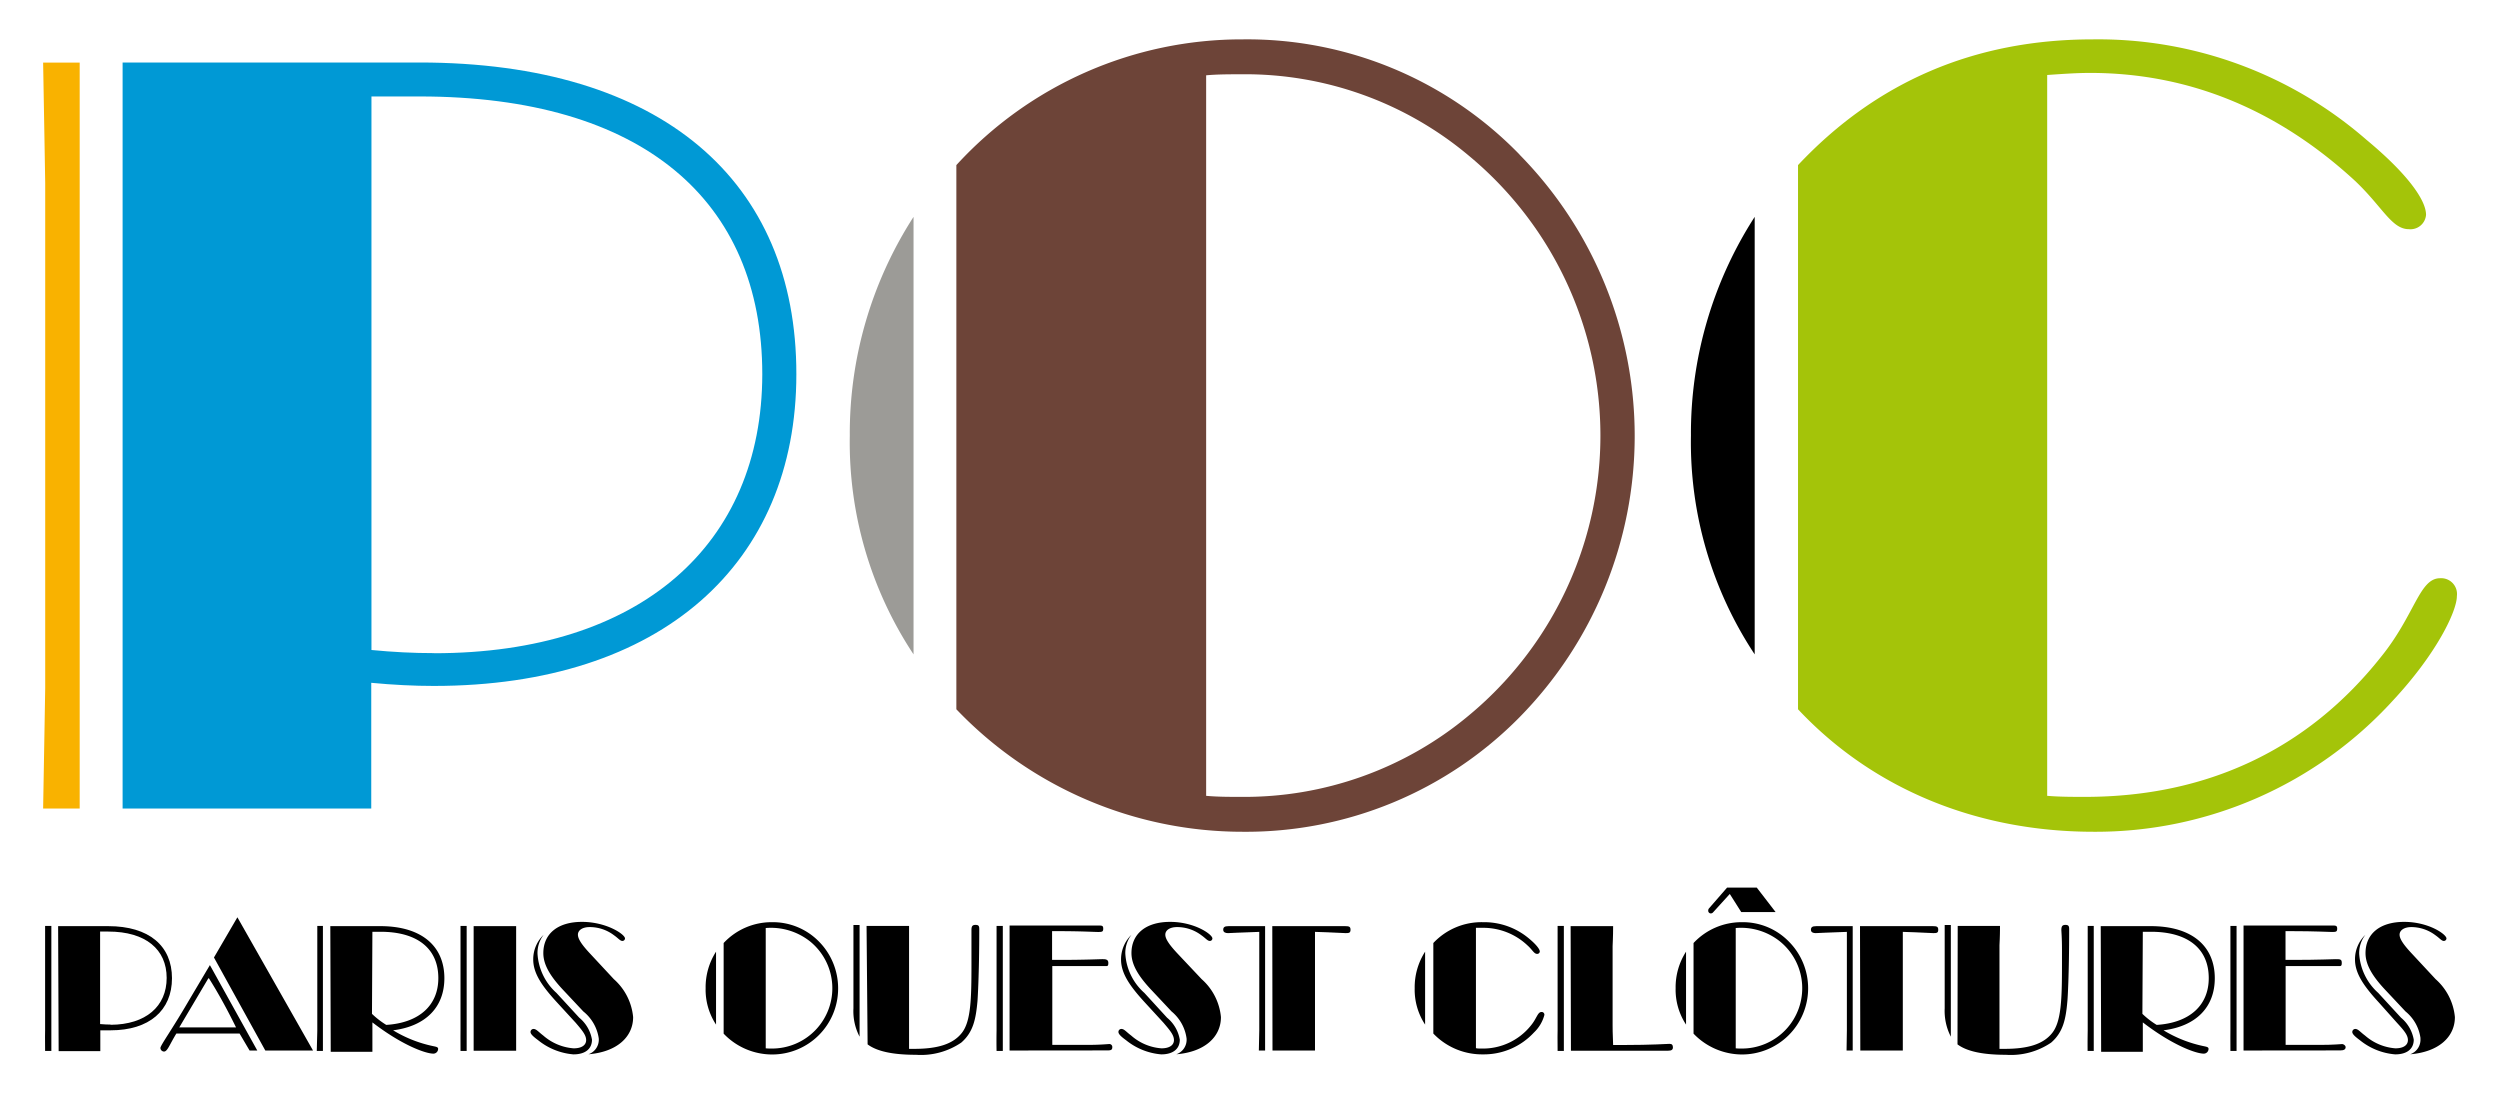
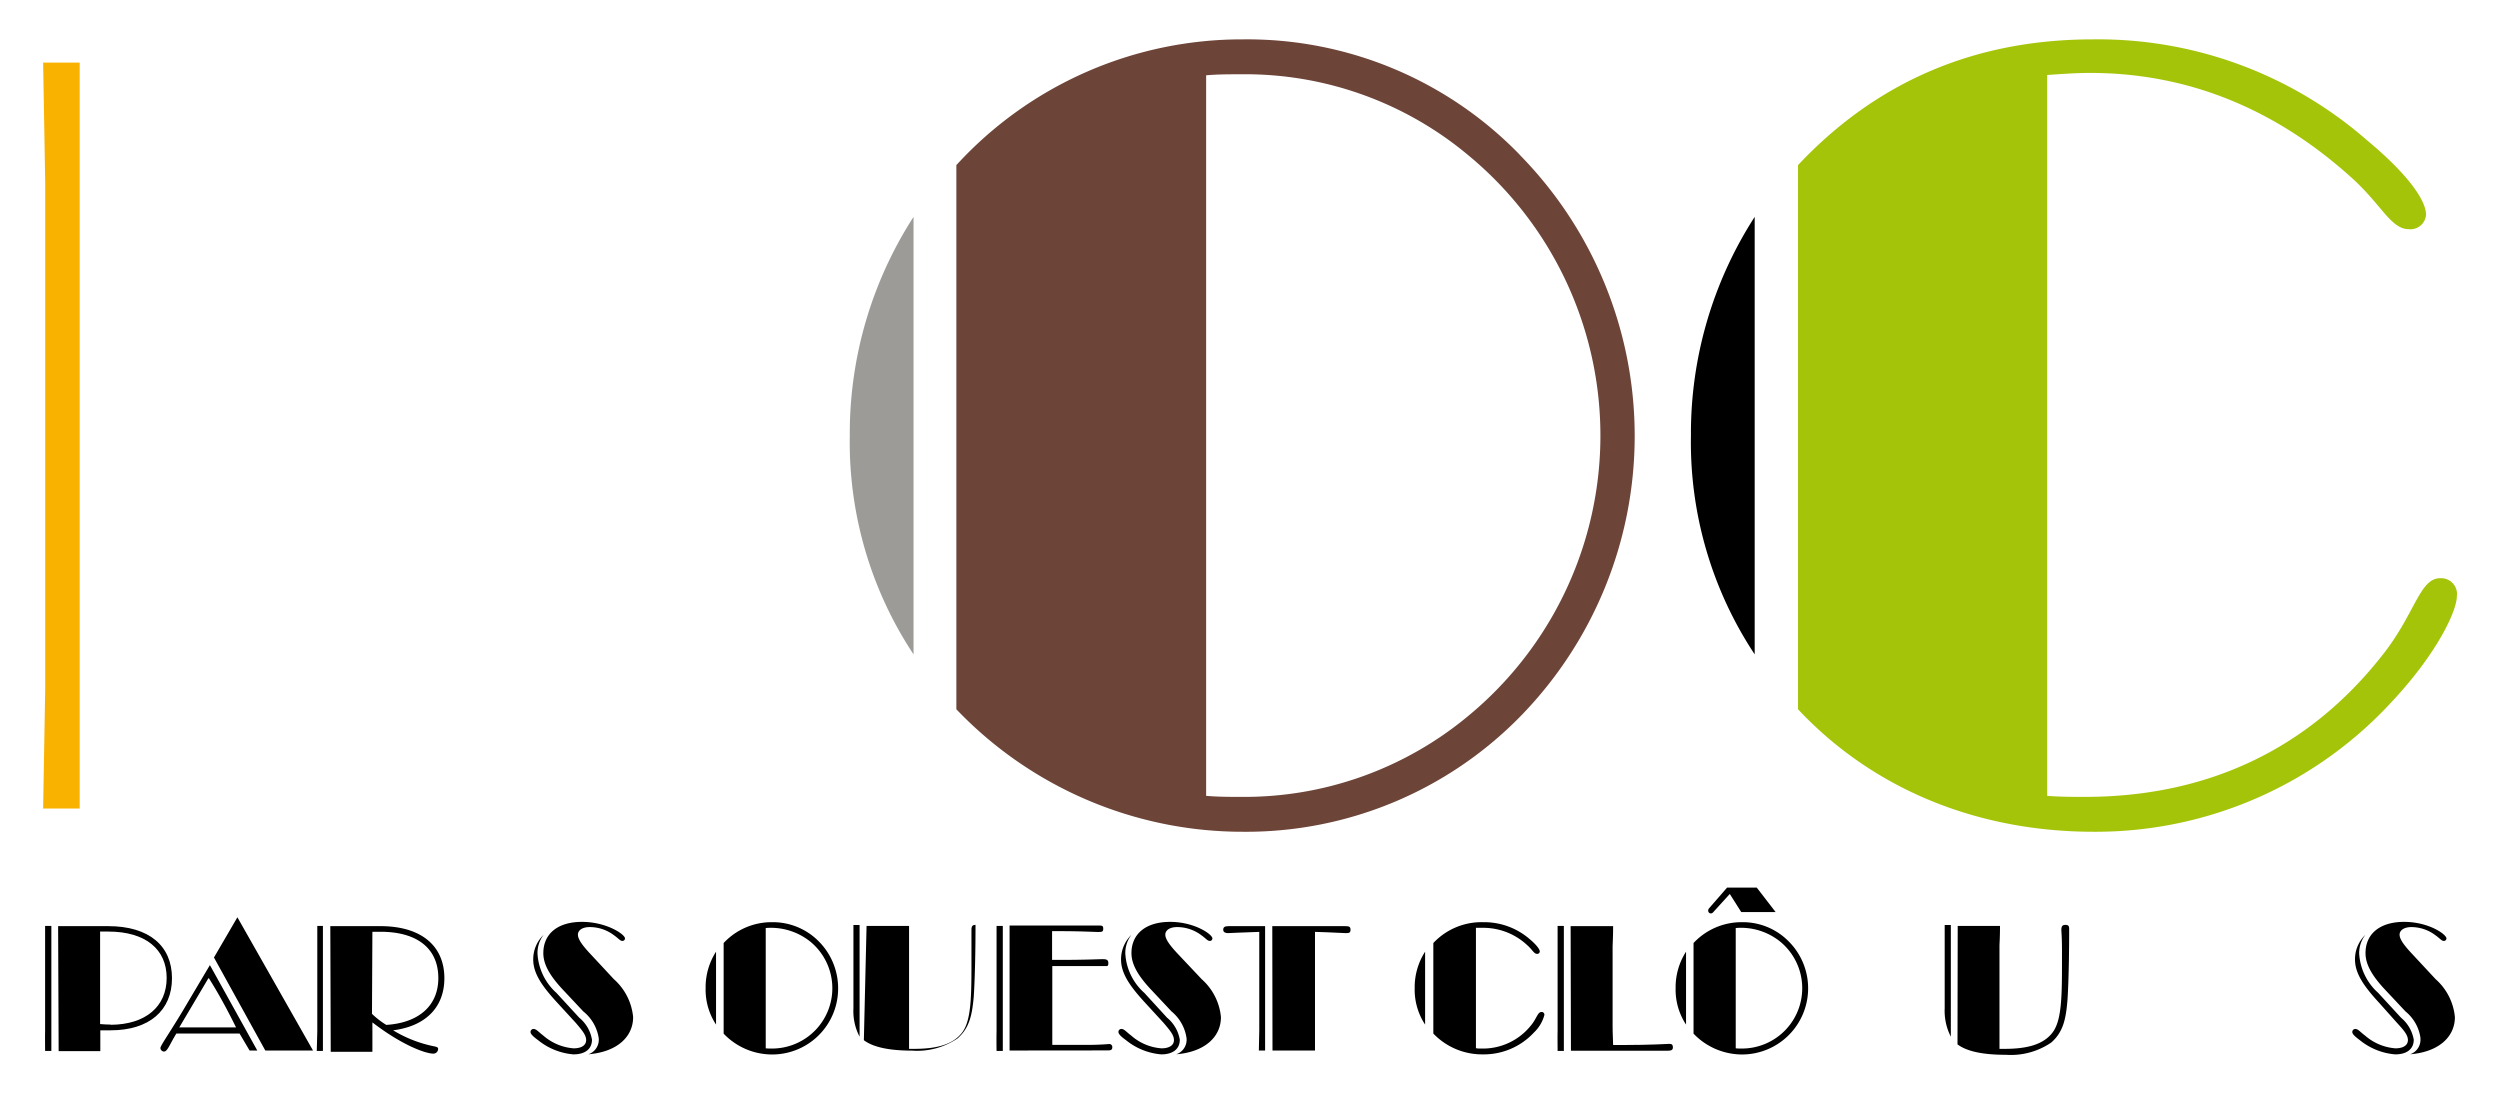
<svg xmlns="http://www.w3.org/2000/svg" viewBox="0 0 240 105">
  <defs>
    <style>.cls-1{fill:#f9b200;}.cls-2{fill:#0099d5;}.cls-3{fill:#9c9b97;}.cls-4{fill:#6d4438;}.cls-5{fill:#a4c409;}</style>
  </defs>
  <g id="Calque_3" data-name="Calque 3">
    <path d="M4.33,98.91V90.82c0-.19,0-.83,0-1.93h.6v12h-.6C4.31,99.74,4.33,99.1,4.33,98.91Zm1.25-10h4.81c3.93,0,6.12,1.9,6.12,5s-2.19,5-5.88,5c-.32,0-.66,0-1,0v2h-4Zm5.05,9.47C14,98.36,16,96.61,16,93.88S14,89.43,10.39,89.43H9.61v8.88C10,98.34,10.29,98.36,10.63,98.36Z" />
    <path d="M23,99.22H16.93c-.66,1.07-.85,1.73-1.19,1.73a.36.36,0,0,1-.34-.34c0-.26,1.07-1.7,2.75-4.59l2-3.37,4.55,8.2h-.74Zm-3-5.3-2.79,4.71h5.45C21.86,97,21,95.41,20.06,93.92Zm10.05,6.93H25.47l-4.93-8.93,2.25-3.86Z" />
    <path d="M30.46,98.91V90.82c0-.19,0-.83,0-1.93H31v12h-.59C30.44,99.74,30.46,99.1,30.46,98.91Zm1.25-10h4.81c3.93,0,6.14,1.9,6.14,5,0,2.76-1.77,4.6-4.92,5a12.2,12.2,0,0,0,3.85,1.52c.29.06.47.09.47.26a.46.46,0,0,1-.45.46c-.75,0-3-.8-5.86-3v2.82h-4Zm4,8.42a8,8,0,0,0,1.37,1.06c3.18-.2,5-1.89,5-4.49,0-2.79-1.95-4.45-5.56-4.45h-.77Z" />
-     <path d="M44.21,98.91V90.82c0-.19,0-.83,0-1.93h.59v12h-.59C44.2,99.74,44.21,99.1,44.21,98.91Zm1.26-10h4.08c0,1.1,0,1.74,0,1.93v8.09c0,.19,0,.83,0,1.94H45.47Z" />
    <path d="M53.48,96.24c-1.46-1.59-2.29-2.8-2.29-4.13a3.25,3.25,0,0,1,1-2.37,2.85,2.85,0,0,0-.59,1.79,5.47,5.47,0,0,0,1.82,3.79l2.19,2.38a3.48,3.48,0,0,1,1.22,2.11c0,.87-.63,1.41-1.78,1.41a6.2,6.2,0,0,1-3.39-1.36c-.47-.35-.73-.59-.73-.79a.29.29,0,0,1,.29-.29c.27,0,.48.29.93.63a5,5,0,0,0,2.92,1.23c.76,0,1.2-.3,1.2-.79s-.39-.94-1-1.66Zm4,3.44A4.06,4.06,0,0,0,56,97.1l-2-2.13c-1.22-1.31-1.84-2.39-1.84-3.47,0-1.83,1.35-3,3.71-3S60,89.7,60,90.09a.25.25,0,0,1-.25.24c-.22,0-.41-.27-.8-.54A3.85,3.85,0,0,0,56.61,89c-.71,0-1.13.31-1.13.73s.4,1,1.18,1.83L58.93,94a5.54,5.54,0,0,1,1.85,3.64c0,1.91-1.56,3.35-4.29,3.57A1.48,1.48,0,0,0,57.48,99.68Z" />
    <path d="M67.74,94.87a6.33,6.33,0,0,1,1-3.51v7A6.09,6.09,0,0,1,67.74,94.87Zm1.73-4.34a6.29,6.29,0,0,1,4.64-2,6.2,6.2,0,0,1,4.49,1.84,6.38,6.38,0,0,1,1.86,4.51,6.33,6.33,0,0,1-6.35,6.35,6.43,6.43,0,0,1-4.64-2Zm4.6,10.13a5.79,5.79,0,0,0,3.7-10.28,6.05,6.05,0,0,0-4.26-1.29v11.55A5.33,5.33,0,0,0,74.07,100.66Z" />
-     <path d="M81.93,96.8v-6c0-.19,0-.83,0-2h.59V99.52A5.29,5.29,0,0,1,81.93,96.8Zm1.26-7.91h4.08c0,1.08,0,1.73,0,1.9v9.9h.49c2.25,0,3.74-.45,4.59-1.55s.91-3.22.91-6.53V91.17c0-1.13,0-1.77,0-1.89,0-.37.1-.49.39-.49s.36.1.36.4c0,4.39-.16,6.76-.17,6.9-.16,1.76-.41,3-1.56,4a6.88,6.88,0,0,1-4.35,1.17c-2.19,0-3.73-.32-4.64-1Z" />
+     <path d="M81.93,96.8v-6c0-.19,0-.83,0-2h.59V99.52A5.29,5.29,0,0,1,81.93,96.8Zm1.26-7.91h4.08c0,1.08,0,1.73,0,1.9v9.9h.49c2.25,0,3.74-.45,4.59-1.55s.91-3.22.91-6.53V91.17c0-1.13,0-1.77,0-1.89,0-.37.1-.49.39-.49c0,4.39-.16,6.76-.17,6.9-.16,1.76-.41,3-1.56,4a6.88,6.88,0,0,1-4.35,1.17c-2.19,0-3.73-.32-4.64-1Z" />
    <path d="M95.67,98.91V90.82c0-.19,0-.83,0-1.93h.6v12h-.6C95.65,99.74,95.67,99.1,95.67,98.91Zm1.25,1.94v-12h8.5c.36,0,.49,0,.49.3s-.11.32-.49.32-1.62-.08-3.88-.08H101v2.76h.76c2.41,0,3.76-.07,4.05-.07s.59,0,.59.36-.11.3-.38.3-2,0-5,0v7.57l3.34,0c1.27,0,2-.08,2.1-.08a.28.28,0,0,1,.32.3c0,.27-.14.31-.49.31Z" />
    <path d="M109.91,96.24c-1.46-1.59-2.29-2.8-2.29-4.13a3.29,3.29,0,0,1,1-2.37,2.85,2.85,0,0,0-.59,1.79,5.45,5.45,0,0,0,1.83,3.79l2.18,2.38a3.48,3.48,0,0,1,1.22,2.11c0,.87-.63,1.41-1.78,1.41a6.17,6.17,0,0,1-3.38-1.36c-.48-.35-.73-.59-.73-.79a.28.28,0,0,1,.29-.29c.27,0,.47.29.93.63a4.93,4.93,0,0,0,2.91,1.23c.76,0,1.2-.3,1.2-.79s-.39-.94-1-1.66Zm4,3.44a4.06,4.06,0,0,0-1.44-2.58l-2-2.13c-1.22-1.31-1.85-2.39-1.85-3.47,0-1.83,1.36-3,3.71-3s4.06,1.2,4.06,1.59a.24.24,0,0,1-.25.24c-.22,0-.41-.27-.8-.54A3.85,3.85,0,0,0,113,89c-.71,0-1.13.31-1.13.73s.41,1,1.19,1.83L115.36,94a5.54,5.54,0,0,1,1.85,3.64c0,1.91-1.56,3.35-4.28,3.57A1.48,1.48,0,0,0,113.91,99.68Z" />
    <path d="M120.89,98.91V91.38c0-.19,0-.82,0-1.92-1.78.05-2.76.12-3,.12s-.46-.08-.46-.32.12-.35.51-.35h3.51v11.94h-.6C120.87,99.74,120.89,99.1,120.89,98.91Zm1.25-10h7c.39,0,.51.06.51.35s-.14.32-.46.32-1.17-.07-2.95-.12c0,1.1,0,1.73,0,1.92v7.55c0,.19,0,.81,0,1.92h-4.08Z" />
    <path d="M135.81,94.87a6.33,6.33,0,0,1,1-3.51v7A6.09,6.09,0,0,1,135.81,94.87Zm6.38,5.79a5.9,5.9,0,0,0,4.8-2.24c.55-.67.62-1.27,1-1.27a.26.26,0,0,1,.27.29,3.58,3.58,0,0,1-1,1.68,6.55,6.55,0,0,1-4.86,2.1,6.48,6.48,0,0,1-4.8-2V90.53a6.34,6.34,0,0,1,4.78-2,6.67,6.67,0,0,1,4.44,1.6c.66.55,1,1,1,1.21a.24.24,0,0,1-.27.23c-.28,0-.44-.39-.91-.81a6.18,6.18,0,0,0-4.25-1.69l-.7,0v11.55C141.79,100.66,142,100.66,142.19,100.66Z" />
    <path d="M149.53,98.91V90.82c0-.19,0-.83,0-1.93h.6v12h-.6C149.51,99.74,149.53,99.1,149.53,98.91Zm1.25-10h4.08c0,1.1-.05,1.74-.05,1.93v7.57c0,.19,0,.81.05,1.91h1c2.72,0,4.2-.11,4.42-.11s.32.1.32.33-.12.33-.49.33h-9.3Z" />
    <path d="M160.86,94.87a6.33,6.33,0,0,1,1-3.51v7A6.09,6.09,0,0,1,160.86,94.87Zm1.72-4.34a6.31,6.31,0,0,1,4.64-2,6.17,6.17,0,0,1,4.49,1.84,6.35,6.35,0,0,1,1.87,4.51,6.35,6.35,0,0,1-6.36,6.35,6.46,6.46,0,0,1-4.64-2Zm3.48-4.71-1.6,1.76a.3.3,0,0,1-.23.11.26.26,0,0,1-.24-.29.3.3,0,0,1,.07-.19l1.74-2h2.85l1.81,2.35h-3.3Zm1.13,14.84a5.79,5.79,0,0,0,3.69-10.28,6,6,0,0,0-4.25-1.29v11.55A5.24,5.24,0,0,0,167.19,100.66Z" />
-     <path d="M177.3,98.91V91.38c0-.19,0-.82,0-1.92-1.78.05-2.76.12-3,.12s-.45-.08-.45-.32.12-.35.51-.35h3.5v11.94h-.59C177.29,99.74,177.3,99.1,177.3,98.91Zm1.26-10h7c.39,0,.51.06.51.35s-.13.32-.46.32-1.16-.07-2.94-.12c0,1.1,0,1.73,0,1.92v7.55c0,.19,0,.81,0,1.92h-4.08Z" />
    <path d="M186.69,96.8v-6c0-.19,0-.83,0-2h.59V99.52A5.4,5.4,0,0,1,186.69,96.8Zm1.25-7.91H192c0,1.08-.05,1.73-.05,1.9v9.9h.49c2.25,0,3.74-.45,4.59-1.55s.92-3.22.92-6.53V91.17c0-1.13-.06-1.77-.06-1.89,0-.37.11-.49.39-.49s.36.1.36.4c0,4.39-.15,6.76-.17,6.9-.15,1.76-.41,3-1.56,4a6.88,6.88,0,0,1-4.35,1.17c-2.19,0-3.73-.32-4.64-1Z" />
-     <path d="M200.42,98.91V90.82c0-.19,0-.83,0-1.93H201v12h-.59C200.4,99.74,200.42,99.1,200.42,98.91Zm1.25-10h4.81c3.93,0,6.14,1.9,6.14,5,0,2.76-1.77,4.6-4.92,5a12.2,12.2,0,0,0,3.85,1.52c.29.06.47.09.47.26a.46.46,0,0,1-.45.46c-.75,0-3-.8-5.86-3v2.82h-4Zm4,8.42a8,8,0,0,0,1.37,1.06c3.18-.2,5-1.89,5-4.49,0-2.79-1.95-4.45-5.56-4.45h-.77Z" />
-     <path d="M214.12,98.91V90.82c0-.19,0-.83,0-1.93h.59v12h-.59C214.11,99.74,214.12,99.1,214.12,98.91Zm1.26,1.94v-12h8.5c.35,0,.49,0,.49.3s-.12.32-.49.32-1.63-.08-3.88-.08h-.59v2.76h.76c2.4,0,3.76-.07,4.05-.07.44,0,.59,0,.59.36s-.12.3-.39.3-2,0-5,0v7.57l3.33,0c1.27,0,2-.08,2.1-.08s.33.11.33.3-.14.31-.5.31Z" />
    <path d="M228.37,96.24c-1.46-1.59-2.29-2.8-2.29-4.13a3.25,3.25,0,0,1,1-2.37,2.86,2.86,0,0,0-.6,1.79,5.49,5.49,0,0,0,1.83,3.79l2.19,2.38a3.53,3.53,0,0,1,1.22,2.11c0,.87-.63,1.41-1.78,1.41a6.17,6.17,0,0,1-3.39-1.36c-.47-.35-.73-.59-.73-.79a.29.29,0,0,1,.29-.29c.27,0,.47.29.93.63a5,5,0,0,0,2.92,1.23c.76,0,1.2-.3,1.2-.79s-.39-.94-1.05-1.66Zm4,3.44a4,4,0,0,0-1.44-2.58l-2-2.13c-1.22-1.31-1.84-2.39-1.84-3.47,0-1.83,1.35-3,3.71-3s4.06,1.2,4.06,1.59a.25.25,0,0,1-.25.24c-.22,0-.41-.27-.8-.54A3.85,3.85,0,0,0,231.5,89c-.71,0-1.14.31-1.14.73s.41,1,1.19,1.83L233.82,94a5.54,5.54,0,0,1,1.85,3.64c0,1.91-1.56,3.35-4.29,3.57A1.48,1.48,0,0,0,232.36,99.68Z" />
    <path class="cls-1" d="M4.34,66.06V17.58c0-1.12-.1-5-.2-11.57H7.65V77.62H4.14C4.24,71,4.34,67.17,4.34,66.06Z" />
-     <path class="cls-2" d="M40.26,6H11.77V77.62H35.64V65.55c2.11.2,4.11.3,6,.3,21.87,0,34.81-11.76,34.81-29.92C76.47,17.37,63.53,6,40.26,6Zm1.4,56.7c-2,0-3.91-.1-6-.3V9.26h4.62c21.36,0,32.9,9.94,32.9,26.67C73.16,52.26,61.52,62.71,41.66,62.71Z" />
    <path class="cls-3" d="M81.58,41.82a38.34,38.34,0,0,1,6.12-21v42A36.87,36.87,0,0,1,81.58,41.82Z" />
    <path class="cls-4" d="M145.88,14.84A36.43,36.43,0,0,0,119.3,3.78,37.14,37.14,0,0,0,91.81,15.85V68.09A38,38,0,0,0,119.3,79.85a36.86,36.86,0,0,0,26.58-11,38.51,38.51,0,0,0,0-54ZM141,68.69A33.59,33.59,0,0,1,119.1,76.5c-1.11,0-2.21,0-3.31-.1V7.23c1.1-.1,2.3-.1,3.41-.1A33.38,33.38,0,0,1,141,14.94a34.89,34.89,0,0,1,0,53.75Z" />
    <path d="M162.33,41.82a38.34,38.34,0,0,1,6.12-21v42A36.87,36.87,0,0,1,162.33,41.82Z" />
    <path class="cls-5" d="M200.15,76.5c11.73,0,21.36-4.56,28.38-13.38,3.31-4.06,3.71-7.61,5.72-7.61a1.52,1.52,0,0,1,1.61,1.72c0,1.42-1.91,5.48-6.12,10A38.62,38.62,0,0,1,201,79.85c-11.14,0-21.17-4.06-28.39-11.76V15.85c7.52-8,16.95-12.07,28.29-12.07a39.22,39.22,0,0,1,26.28,9.64c3.91,3.24,5.72,5.78,5.72,7.2A1.5,1.5,0,0,1,231.24,22c-1.7,0-2.61-2.33-5.41-4.87C218.5,10.48,210.08,7,200.65,7c-1.31,0-2.71.1-4.12.2V76.4C197.74,76.5,198.94,76.5,200.15,76.5Z" />
  </g>
</svg>